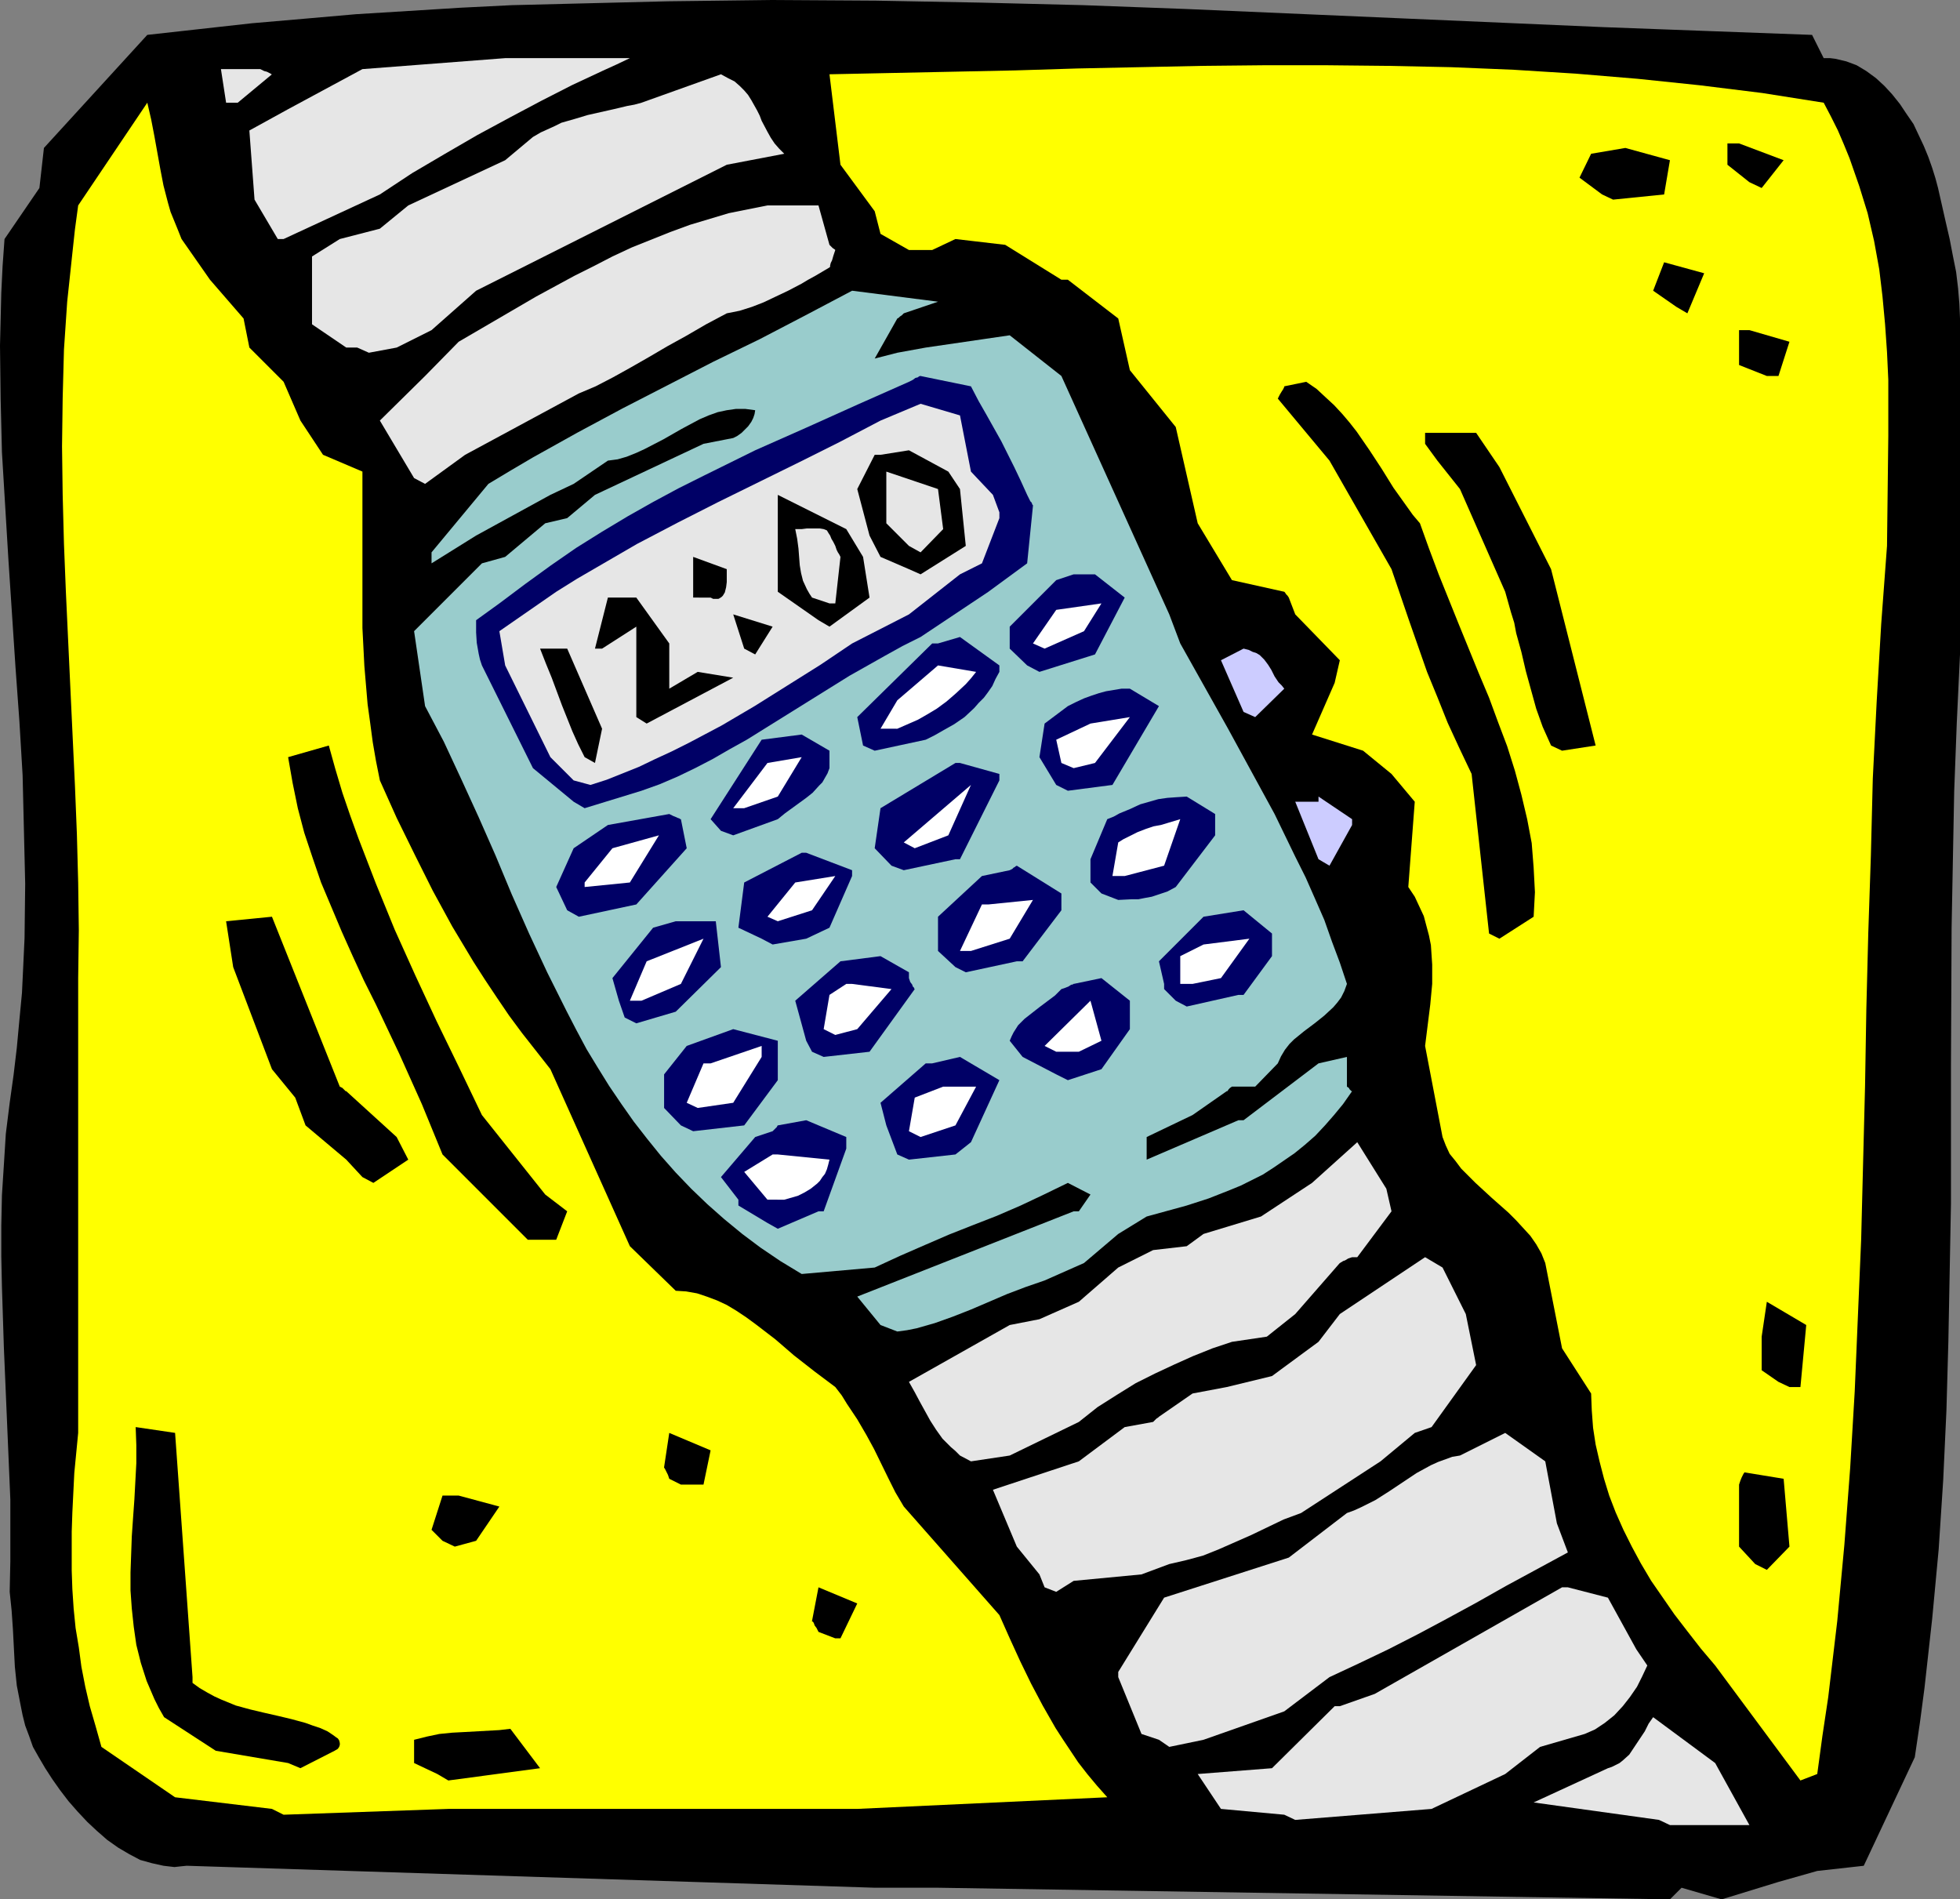
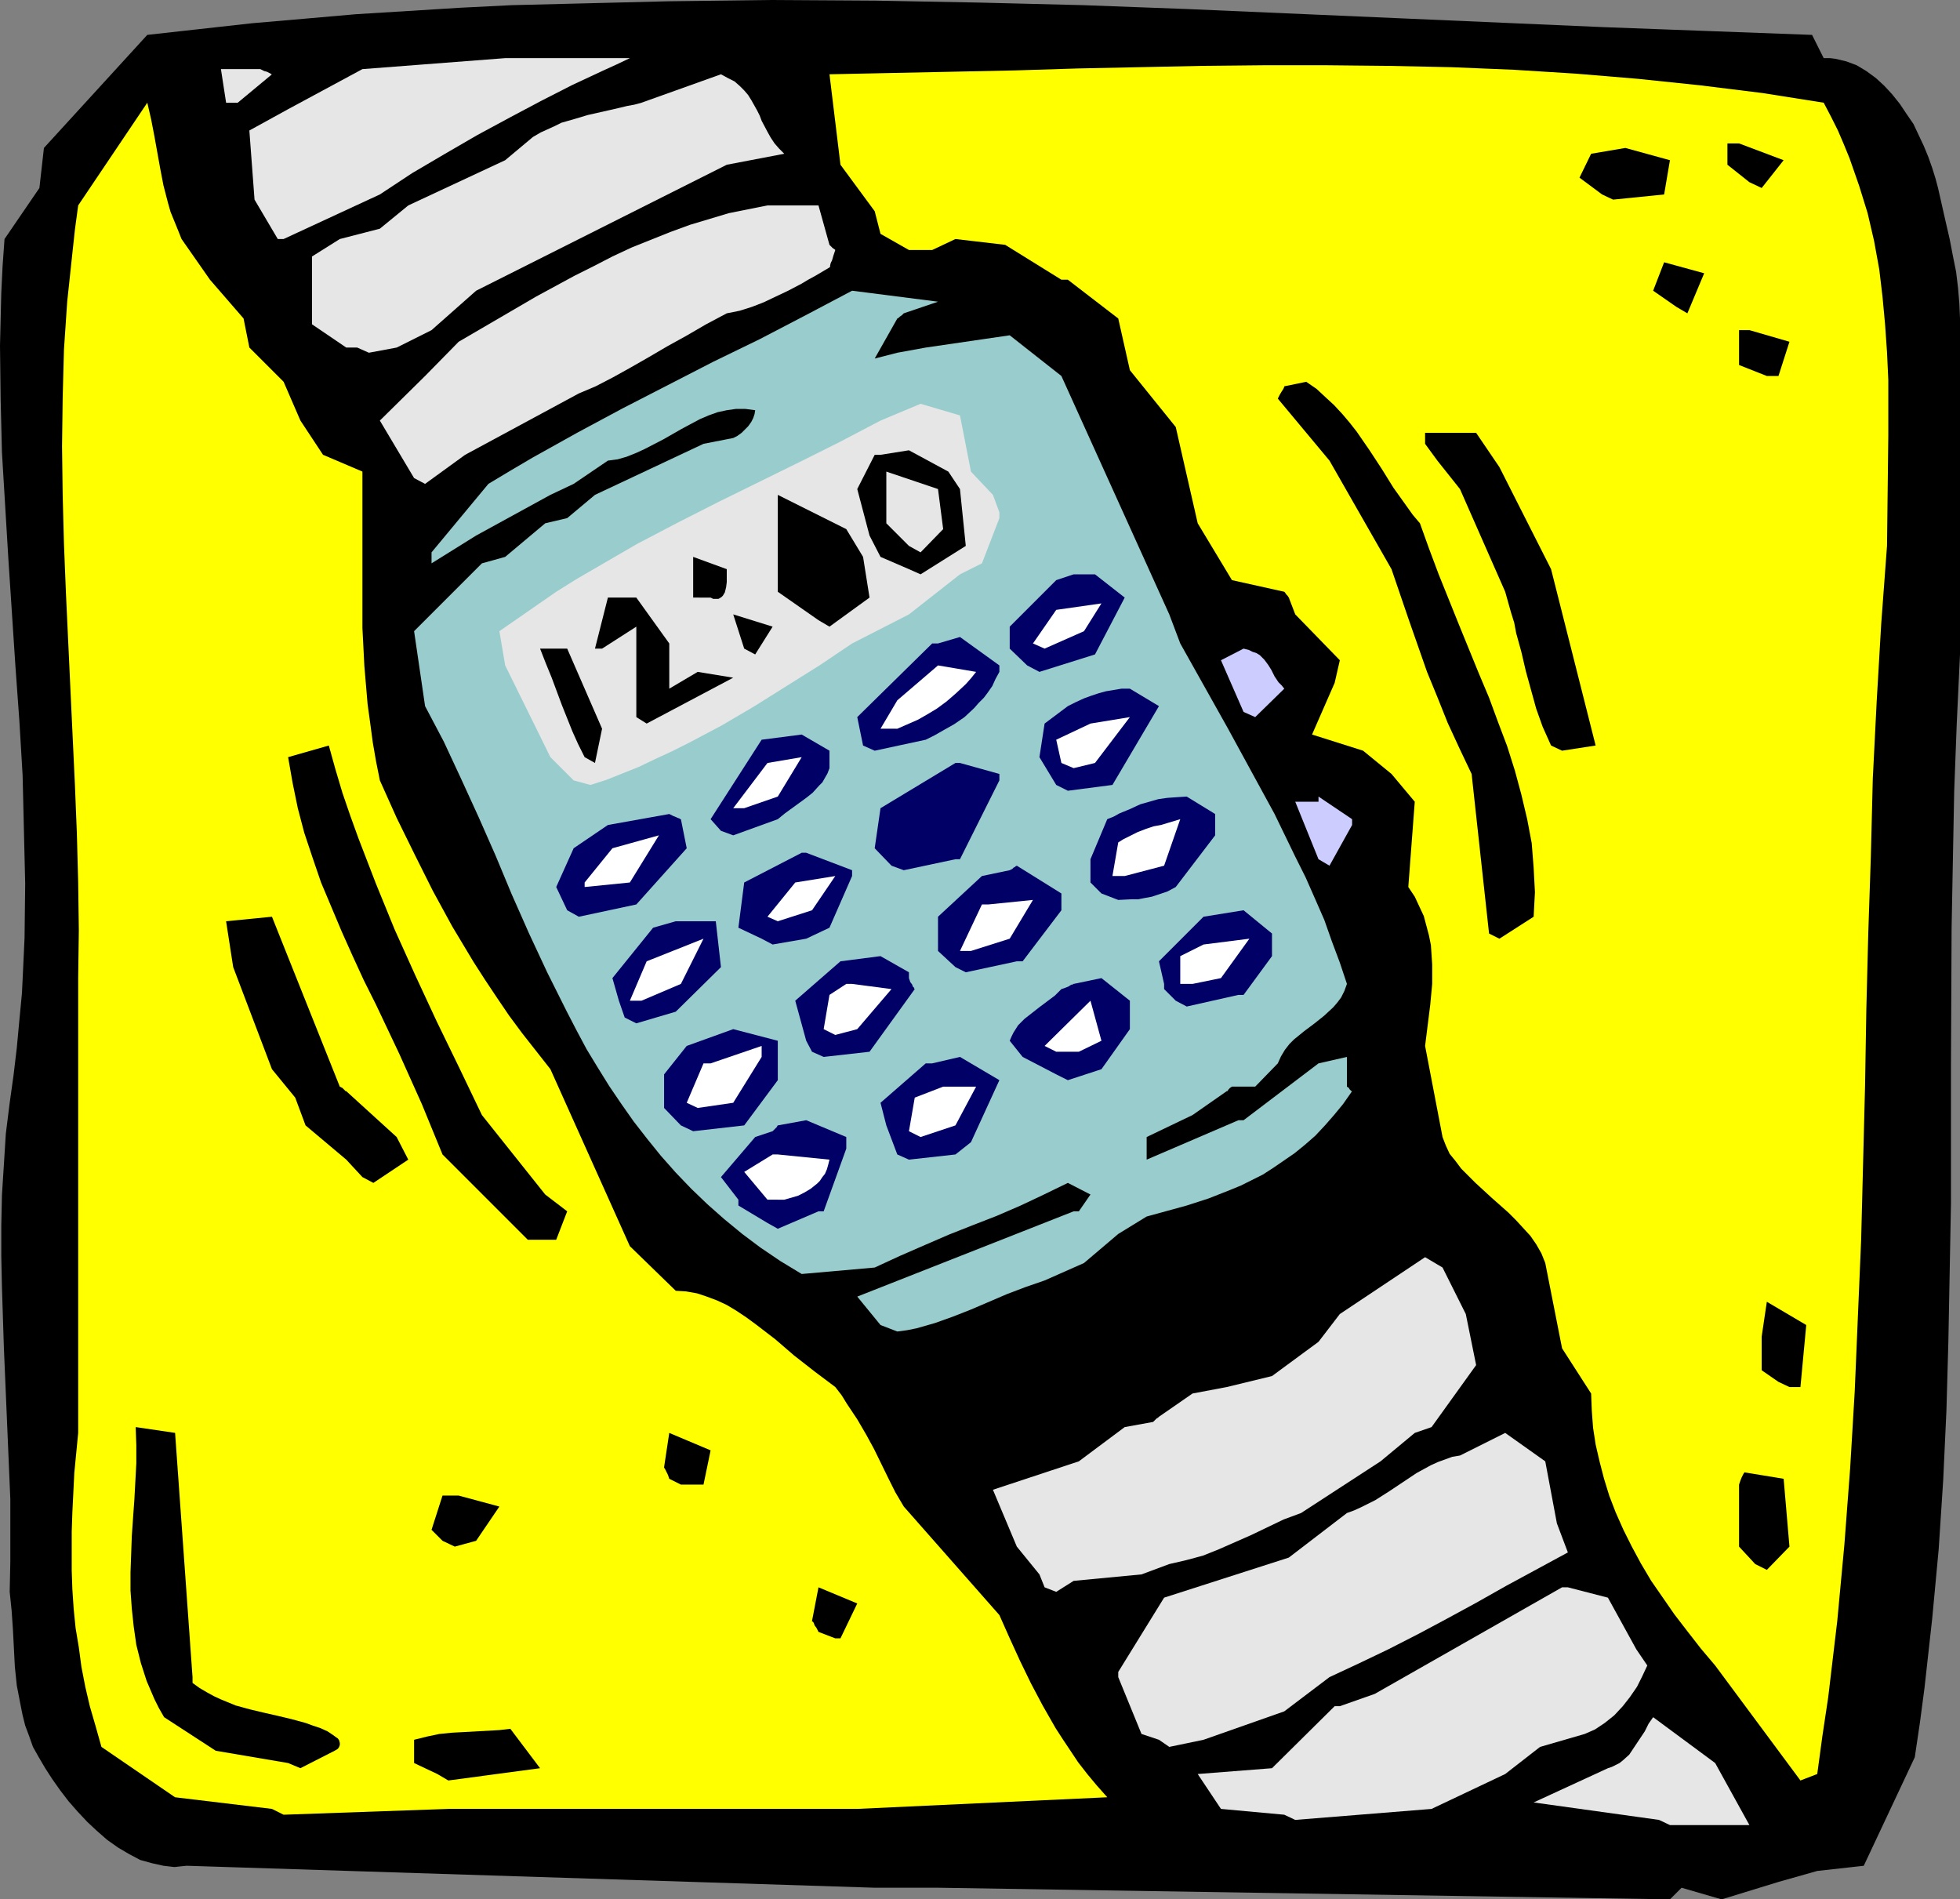
<svg xmlns="http://www.w3.org/2000/svg" xmlns:ns1="http://sodipodi.sourceforge.net/DTD/sodipodi-0.dtd" xmlns:ns2="http://www.inkscape.org/namespaces/inkscape" version="1.0" width="129.724mm" height="125.7mm" id="svg72" ns1:docname="Watch - Calculator.wmf">
  <rect width="100%" height="100%" fill="#808080" stroke="none" />
  <ns1:namedview id="namedview72" pagecolor="#ffffff" bordercolor="#000000" borderopacity="0.25" ns2:showpageshadow="2" ns2:pageopacity="0.0" ns2:pagecheckerboard="0" ns2:deskcolor="#d1d1d1" ns2:document-units="mm" />
  <defs id="defs1">
    <pattern id="WMFhbasepattern" patternUnits="userSpaceOnUse" width="6" height="6" x="0" y="0" />
  </defs>
  <path style="fill:#000000;fill-opacity:1;fill-rule:evenodd;stroke:none" d="m 417.736,475.086 -183.093,-2.909 h -15.837 l -172.104,-5.494 -1.616,0.162 -1.454,0.162 -2.747,-0.323 -2.909,-0.646 -2.909,-0.808 -2.747,-1.454 -2.747,-1.616 -2.747,-1.939 -2.586,-2.262 -2.424,-2.262 -2.424,-2.586 -2.262,-2.586 -2.101,-2.747 -1.939,-2.747 -1.778,-2.747 -1.616,-2.747 -1.454,-2.586 -0.97,-2.747 -0.97,-2.586 -0.646,-2.586 -0.485,-2.424 -0.97,-5.009 -0.485,-4.686 -0.485,-9.372 -0.323,-4.686 -0.485,-4.686 0.162,-7.595 v -7.757 -7.756 L 2.262,367.464 1.616,352.275 0.97,337.085 0.485,321.895 0.323,314.3 v -7.757 l 0.162,-7.595 0.485,-7.595 0.485,-7.756 0.97,-7.757 0.97,-6.949 0.808,-6.787 0.646,-6.949 0.646,-6.787 0.323,-6.787 0.323,-6.949 L 6.302,221.06 5.979,207.487 5.656,193.913 4.848,180.339 3.878,166.926 2.101,139.94 1.293,126.528 0.485,113.116 0.162,99.865 0,86.453 0.323,73.202 0.646,66.577 1.131,59.79 9.858,47.024 10.989,37.005 36.845,8.726 49.934,7.272 63.024,5.817 76.114,4.686 89.041,3.555 102.131,2.747 115.059,1.939 127.987,1.293 141.077,0.97 167.094,0.323 193.112,0 l 26.018,0.162 25.856,0.485 26.018,0.646 26.018,0.97 52.035,2.262 52.035,2.262 26.018,0.97 26.179,0.97 2.909,5.817 h 1.616 l 1.293,0.162 2.747,0.646 2.586,0.97 2.424,1.454 2.424,1.778 2.101,1.939 1.939,2.101 1.939,2.424 1.616,2.424 1.778,2.586 1.293,2.747 1.293,2.747 1.131,2.747 0.97,2.747 0.808,2.586 0.646,2.424 1.939,8.564 0.97,4.201 0.808,4.201 0.808,4.04 0.485,4.04 0.323,3.878 0.162,3.717 v 84.029 l -0.808,17.129 -0.646,17.129 -0.323,16.967 -0.323,17.129 -0.162,34.419 v 34.581 l -0.323,17.291 -0.323,17.129 -0.485,17.291 -0.808,17.452 -1.131,17.291 -1.616,17.291 -1.939,17.452 -1.131,8.564 -1.293,8.726 -12.766,27.148 -11.635,1.293 -9.696,2.747 -14.221,4.363 -10.019,-2.909 z" id="path1" />
  <path style="fill:#e6e6e6;fill-opacity:1;fill-rule:evenodd;stroke:none" d="m 414.988,455.21 -31.35,-4.363 18.584,-8.564 0.97,-0.323 0.97,-0.485 0.97,-0.485 0.808,-0.646 1.616,-1.454 1.293,-1.939 2.586,-3.878 0.97,-1.939 1.131,-1.616 15.514,11.473 8.565,15.513 h -19.877 z" id="path2" />
  <path style="fill:#e6e6e6;fill-opacity:1;fill-rule:evenodd;stroke:none" d="m 321.26,453.917 -15.837,-1.454 -5.818,-8.726 18.584,-1.454 15.675,-15.513 h 1.293 l 8.726,-3.07 46.864,-26.663 h 1.454 l 10.019,2.586 7.11,12.928 2.747,4.04 -1.293,2.747 -1.293,2.586 -1.778,2.586 -1.778,2.262 -2.101,2.262 -2.424,1.939 -2.424,1.616 -2.586,1.131 -11.15,3.232 -8.726,6.787 -18.422,8.726 -34.098,2.747 z" id="path3" />
  <path style="fill:#ffff00;fill-opacity:1;fill-rule:evenodd;stroke:none" d="m 68.034,452.463 -24.24,-2.909 -18.422,-12.604 -1.454,-5.171 -1.454,-5.009 -1.131,-4.848 -0.97,-5.009 -0.646,-4.848 -0.808,-4.848 -0.485,-4.848 -0.323,-4.848 -0.162,-4.686 v -4.848 -4.848 l 0.162,-4.848 0.485,-9.857 0.97,-10.019 V 244.653 l 0.162,-11.958 -0.162,-11.958 -0.323,-12.12 -0.485,-12.12 -1.131,-24.077 -1.131,-24.239 -0.485,-12.12 -0.323,-12.281 -0.162,-12.12 0.162,-12.12 0.323,-12.12 0.808,-11.958 1.293,-12.12 0.646,-5.979 0.808,-5.979 17.291,-25.693 0.97,4.201 0.808,4.201 1.454,8.08 0.808,4.201 1.131,4.363 0.646,2.262 1.778,4.363 0.97,2.424 7.11,10.18 8.403,9.696 1.454,7.272 8.565,8.564 4.202,9.696 5.656,8.564 9.858,4.201 v 10.019 10.019 9.534 9.534 l 0.485,9.534 0.808,9.534 0.646,4.686 0.646,4.848 0.808,4.686 0.97,4.848 4.202,9.372 4.525,9.211 4.525,9.049 4.848,8.888 5.333,8.888 2.909,4.525 2.909,4.363 3.07,4.525 3.232,4.363 3.555,4.525 3.555,4.525 19.877,44.277 11.474,11.15 2.586,0.162 2.747,0.485 2.424,0.808 2.586,0.97 2.424,1.131 2.424,1.454 2.424,1.616 2.424,1.778 4.848,3.717 4.686,4.04 5.171,4.04 5.171,3.878 1.616,2.101 1.293,2.101 1.293,1.939 1.293,1.939 2.262,3.878 1.939,3.555 3.555,7.272 1.778,3.555 2.101,3.555 23.917,27.148 2.586,5.817 2.586,5.656 2.747,5.656 2.909,5.494 3.232,5.656 1.778,2.747 1.939,2.909 1.939,2.909 2.262,2.909 2.424,2.909 2.586,2.909 -62.539,2.909 H 112.15 l -41.208,1.454 z" id="path4" />
  <path style="fill:#ffff00;fill-opacity:1;fill-rule:evenodd;stroke:none" d="m 450.379,445.353 -21.331,-28.764 -3.555,-4.201 -3.394,-4.363 -3.232,-4.201 -2.909,-4.201 -2.909,-4.201 -2.586,-4.363 -2.262,-4.201 -2.101,-4.201 -1.939,-4.363 -1.616,-4.201 -1.293,-4.201 -1.131,-4.363 -0.97,-4.201 -0.646,-4.201 -0.323,-4.363 -0.162,-4.201 -7.272,-11.312 -4.202,-21.33 -0.97,-2.424 -1.293,-2.262 -1.454,-2.101 -1.778,-1.939 -1.778,-1.939 -1.939,-1.939 -4.202,-3.717 -4.04,-3.717 -1.778,-1.778 -1.778,-1.778 -1.454,-1.939 -1.454,-1.778 -0.97,-2.101 -0.808,-2.101 -4.363,-22.785 0.646,-5.171 0.646,-5.171 0.485,-5.171 v -4.848 l -0.162,-2.424 -0.162,-2.424 -0.485,-2.424 -0.646,-2.424 -0.646,-2.424 -1.131,-2.424 -1.131,-2.424 -1.616,-2.424 1.616,-21.33 -5.818,-6.949 -7.11,-5.817 -12.766,-4.04 5.656,-12.928 1.293,-5.656 -11.15,-11.473 -1.616,-4.201 -0.323,-0.485 -0.323,-0.323 -0.323,-0.485 -0.162,-0.162 -13.09,-2.909 -8.565,-14.22 -5.494,-24.077 -11.474,-14.22 -2.909,-12.928 -12.605,-9.696 h -1.616 l -14.059,-8.726 -12.443,-1.454 -5.818,2.747 h -5.818 l -7.11,-4.04 -1.454,-5.656 -8.565,-11.635 -2.747,-22.623 31.027,-0.646 15.514,-0.323 15.514,-0.485 31.027,-0.646 15.675,-0.162 h 15.514 l 15.675,0.162 15.514,0.323 15.675,0.646 15.514,0.97 15.514,1.293 15.514,1.616 15.675,1.939 15.352,2.424 1.778,3.393 1.778,3.555 1.454,3.393 1.454,3.555 2.424,6.949 2.101,6.787 1.616,6.949 1.293,7.11 0.808,6.787 0.646,6.949 0.485,6.949 0.323,6.949 v 13.897 l -0.162,13.897 -0.162,13.735 -1.454,19.553 -1.131,19.391 -0.97,19.23 -0.485,19.391 -0.646,19.23 -0.485,19.068 -0.323,19.23 -0.485,19.068 -0.485,19.23 -0.808,19.068 -0.808,19.068 -1.131,19.068 -1.454,19.23 -1.778,19.068 -2.262,19.068 -1.454,9.696 -1.293,9.534 z" id="path5" />
  <path style="fill:#000000;fill-opacity:1;fill-rule:evenodd;stroke:none" d="m 109.403,443.737 -5.818,-2.747 v -5.817 l 3.232,-0.808 3.07,-0.646 3.232,-0.323 3.07,-0.162 5.818,-0.323 2.909,-0.162 2.747,-0.323 7.434,9.857 -22.947,3.07 z" id="path6" />
  <path style="fill:#000000;fill-opacity:1;fill-rule:evenodd;stroke:none" d="m 72.074,440.99 -18.099,-3.07 -12.928,-8.403 -1.293,-2.262 -1.131,-2.262 -1.939,-4.525 -1.454,-4.525 -1.131,-4.525 -0.646,-4.525 -0.485,-4.525 -0.323,-4.525 v -4.525 l 0.323,-9.049 0.323,-4.686 0.323,-4.525 0.485,-9.049 v -4.525 l -0.162,-4.525 9.858,1.454 4.363,61.082 v 1.454 l 1.778,1.293 1.939,1.131 1.778,0.97 1.778,0.808 3.555,1.454 3.555,0.97 3.394,0.808 3.555,0.808 3.394,0.808 3.555,0.97 1.778,0.646 1.939,0.646 1.778,0.808 1.454,0.97 0.646,0.485 0.485,0.323 0.323,0.485 0.162,0.646 v 0.485 l -0.162,0.485 -0.323,0.485 -0.808,0.485 -8.565,4.363 z" id="path7" />
  <path style="fill:#e6e6e6;fill-opacity:1;fill-rule:evenodd;stroke:none" d="m 289.91,435.172 -4.363,-1.454 -5.818,-14.22 v -1.293 l 11.474,-18.583 31.189,-10.019 14.544,-11.15 1.778,-0.646 1.778,-0.808 3.555,-1.778 3.555,-2.262 3.394,-2.262 3.394,-2.262 3.555,-1.939 1.778,-0.808 1.778,-0.646 1.778,-0.646 1.939,-0.323 11.312,-5.656 10.019,7.11 2.909,15.513 2.747,7.272 -7.757,4.201 -7.757,4.201 -7.434,4.201 -7.434,4.04 -7.272,3.878 -7.272,3.717 -7.434,3.555 -7.272,3.393 -11.312,8.564 -20.2,7.11 -8.565,1.778 z" id="path8" />
  <path style="fill:#000000;fill-opacity:1;fill-rule:evenodd;stroke:none" d="m 204.747,408.186 -0.485,-0.97 -0.485,-0.646 -0.162,-0.485 -0.162,-0.323 -0.162,-0.162 h -0.162 v -0.162 l 1.616,-8.403 9.696,4.04 -4.202,8.726 h -1.293 z" id="path9" />
  <path style="fill:#e6e6e6;fill-opacity:1;fill-rule:evenodd;stroke:none" d="m 261.307,397.036 -1.293,-3.232 -5.656,-6.949 -5.979,-14.22 21.493,-7.11 11.474,-8.564 7.11,-1.293 0.485,-0.485 0.323,-0.323 0.485,-0.323 0.162,-0.162 8.403,-5.817 8.565,-1.616 11.312,-2.747 11.635,-8.564 5.333,-6.949 21.331,-14.22 4.363,2.586 5.818,11.635 2.586,12.766 -11.15,15.513 -4.202,1.454 -8.565,7.11 -19.877,12.928 -4.363,1.616 -4.04,1.939 -4.04,1.939 -4.04,1.778 -4.04,1.778 -4.04,1.616 -4.202,1.131 -2.101,0.485 -2.101,0.485 -6.949,2.586 -16.968,1.616 -4.363,2.747 z" id="path10" />
  <path style="fill:#000000;fill-opacity:1;fill-rule:evenodd;stroke:none" d="m 439.067,391.219 -4.04,-4.363 v -15.513 l 0.323,-0.97 0.323,-0.808 0.323,-0.646 0.162,-0.323 0.162,-0.162 v -0.162 0 l 9.858,1.616 1.454,16.967 -5.656,5.817 z" id="path11" />
  <path style="fill:#000000;fill-opacity:1;fill-rule:evenodd;stroke:none" d="m 110.696,385.401 -2.747,-2.747 2.747,-8.564 h 4.04 l 10.181,2.747 -5.818,8.564 -5.333,1.454 z" id="path12" />
  <path style="fill:#000000;fill-opacity:1;fill-rule:evenodd;stroke:none" d="m 167.417,369.888 -0.323,-0.97 -0.323,-0.646 -0.323,-0.646 -0.162,-0.323 -0.162,-0.162 v -0.162 0 l 1.293,-8.564 10.342,4.363 -1.778,8.564 h -5.656 z" id="path13" />
-   <path style="fill:#e6e6e6;fill-opacity:1;fill-rule:evenodd;stroke:none" d="m 240.137,364.071 -1.131,-1.131 -1.131,-0.97 -2.101,-2.101 -1.616,-2.262 -1.454,-2.262 -2.586,-4.686 -1.293,-2.424 -1.454,-2.586 25.21,-14.22 7.434,-1.454 9.858,-4.363 9.858,-8.564 8.726,-4.363 8.403,-0.97 4.202,-3.07 14.382,-4.363 12.766,-8.403 11.312,-10.18 7.272,11.635 1.293,5.656 -8.565,11.473 h -1.293 l -0.97,0.323 -0.808,0.485 -0.485,0.162 -0.485,0.323 h -0.162 v 0.162 h -0.162 l -11.15,12.766 -7.11,5.656 -8.726,1.293 -4.848,1.616 -4.848,1.939 -4.686,2.101 -4.848,2.262 -4.848,2.424 -4.686,2.909 -4.848,3.07 -4.686,3.717 -17.291,8.403 -9.696,1.454 z" id="path14" />
  <path style="fill:#000000;fill-opacity:1;fill-rule:evenodd;stroke:none" d="m 444.884,345.649 -4.202,-2.909 v -8.403 l 1.293,-8.726 9.858,5.817 -1.454,15.513 h -2.747 z" id="path15" />
  <path style="fill:#99cccc;fill-opacity:1;fill-rule:evenodd;stroke:none" d="m 220.261,331.429 -5.818,-7.11 54.136,-21.33 h 1.293 l 2.909,-4.201 -5.656,-2.909 -5.979,2.909 -5.818,2.747 -5.979,2.586 -5.818,2.262 -6.141,2.424 -5.979,2.586 -6.302,2.747 -6.302,2.909 -18.261,1.616 -5.333,-3.232 -5.01,-3.393 -4.525,-3.393 -4.525,-3.717 -4.202,-3.717 -4.04,-3.878 -3.878,-4.04 -3.717,-4.201 -3.394,-4.201 -3.394,-4.363 -3.07,-4.363 -3.07,-4.525 -2.909,-4.686 -2.747,-4.525 -2.586,-4.848 -2.424,-4.686 -4.848,-9.696 -4.525,-9.696 -4.363,-9.857 -4.04,-9.696 -4.202,-9.534 -4.363,-9.534 -4.363,-9.372 -4.686,-8.888 -2.747,-18.745 16.968,-16.967 5.818,-1.616 10.019,-8.403 5.494,-1.293 6.949,-5.817 27.149,-12.766 7.434,-1.454 0.97,-0.485 1.131,-0.808 0.808,-0.808 0.808,-0.808 0.808,-1.131 0.485,-0.97 0.323,-0.97 0.162,-0.97 -2.424,-0.323 h -2.424 l -2.262,0.323 -2.262,0.485 -2.262,0.808 -2.262,0.97 -4.525,2.424 -4.525,2.586 -4.686,2.424 -2.101,0.97 -2.424,0.97 -2.262,0.646 -2.424,0.323 -8.565,5.817 -5.818,2.747 -18.584,10.18 -11.15,6.949 v -2.747 l 14.221,-17.129 5.656,-3.393 5.494,-3.232 11.312,-6.302 11.15,-5.979 11.312,-5.817 11.312,-5.817 11.635,-5.656 11.474,-5.979 11.635,-6.141 21.493,2.747 -8.565,2.909 -0.485,0.485 -0.485,0.323 -0.162,0.162 -0.162,0.162 -0.323,0.162 -5.656,10.019 5.656,-1.454 7.11,-1.293 21.008,-3.07 12.928,10.18 26.987,59.628 2.747,7.272 11.958,21.33 5.818,10.665 5.818,10.665 5.171,10.665 2.586,5.171 2.424,5.494 2.262,5.171 1.939,5.494 1.939,5.171 1.778,5.333 -0.646,1.778 -0.808,1.616 -0.97,1.293 -0.97,1.131 -2.262,2.101 -2.424,1.939 -2.586,1.939 -2.586,2.101 -1.131,1.131 -1.131,1.454 -0.97,1.616 -0.808,1.778 -5.656,5.817 h -5.818 l -0.485,0.323 -0.323,0.323 -0.323,0.485 h -0.162 l -8.565,5.979 -11.474,5.494 v 5.656 l 22.947,-9.857 h 1.293 l 18.746,-14.22 7.11,-1.616 v 7.433 l 0.485,0.323 0.162,0.323 0.485,0.485 h 0.162 l -2.262,3.232 -2.262,2.747 -2.262,2.586 -2.424,2.586 -2.586,2.262 -2.586,2.101 -2.586,1.778 -2.586,1.778 -2.747,1.778 -5.494,2.747 -2.747,1.131 -5.333,2.101 -5.494,1.778 -10.019,2.747 -7.11,4.363 -8.565,7.272 -9.858,4.363 -4.686,1.616 -4.686,1.778 -4.525,1.939 -4.525,1.939 -4.525,1.778 -4.525,1.616 -4.525,1.293 -2.424,0.485 -2.424,0.323 z" id="path16" />
  <path style="fill:#000000;fill-opacity:1;fill-rule:evenodd;stroke:none" d="m 132.027,310.099 -21.331,-21.33 -2.586,-6.302 -2.586,-6.302 -5.656,-12.604 -5.818,-12.281 -3.07,-6.141 -2.747,-5.979 -2.747,-6.141 -2.586,-6.141 -2.586,-6.141 -2.101,-6.141 -2.101,-6.302 -1.616,-6.141 -1.293,-6.302 -1.131,-6.464 10.181,-2.909 1.616,5.817 1.778,5.979 1.939,5.656 2.101,5.817 4.363,11.312 4.686,11.473 5.171,11.473 5.333,11.473 5.656,11.635 5.656,11.796 15.837,19.876 5.494,4.201 -2.747,7.11 h -4.04 z" id="path17" />
  <path style="fill:#000066;fill-opacity:1;fill-rule:evenodd;stroke:none" d="m 191.981,305.897 -7.272,-4.363 v -1.454 l -4.363,-5.656 8.565,-10.019 4.363,-1.454 0.485,-0.485 0.323,-0.323 0.323,-0.323 v -0.162 l 0.162,-0.162 7.11,-1.293 10.019,4.201 v 2.909 l -5.656,15.675 h -1.293 l -10.181,4.363 z" id="path18" />
  <path style="fill:#ffffff;fill-opacity:1;fill-rule:evenodd;stroke:none" d="m 191.981,300.08 -5.818,-6.949 7.11,-4.363 h 1.293 l 12.928,1.293 -0.323,1.293 -0.323,1.131 -0.485,1.131 -0.646,0.808 -0.646,0.97 -0.646,0.646 -1.616,1.293 -1.616,0.97 -1.616,0.808 -3.394,0.97 z" id="path19" />
  <path style="fill:#000000;fill-opacity:1;fill-rule:evenodd;stroke:none" d="m 90.657,294.424 -4.04,-4.363 -10.181,-8.564 -2.586,-6.949 -5.818,-7.11 -9.696,-25.532 -1.778,-11.473 11.474,-1.131 16.968,42.499 0.646,0.323 0.323,0.323 0.323,0.323 0.162,0.162 h 0.162 l 12.605,11.473 2.909,5.656 -8.726,5.817 z" id="path20" />
  <path style="fill:#000066;fill-opacity:1;fill-rule:evenodd;stroke:none" d="m 224.462,288.768 -2.747,-7.272 -1.454,-5.656 11.312,-9.857 h 1.616 l 6.949,-1.616 9.858,5.817 -7.11,15.513 -3.878,3.07 -11.635,1.293 z" id="path21" />
  <path style="fill:#ffffff;fill-opacity:1;fill-rule:evenodd;stroke:none" d="m 227.371,282.951 1.454,-8.403 7.11,-2.747 h 8.242 l -5.171,9.696 -8.726,2.909 z" id="path22" />
  <path style="fill:#000066;fill-opacity:1;fill-rule:evenodd;stroke:none" d="m 170.326,281.497 -4.202,-4.363 v -8.403 l 5.656,-7.11 11.635,-4.201 11.15,2.909 v 9.857 l -8.403,11.312 -12.766,1.454 z" id="path23" />
  <path style="fill:#ffffff;fill-opacity:1;fill-rule:evenodd;stroke:none" d="m 171.781,275.841 4.202,-9.857 h 1.778 l 12.766,-4.363 v 2.747 l -7.11,11.473 -8.888,1.293 z" id="path24" />
  <path style="fill:#000066;fill-opacity:1;fill-rule:evenodd;stroke:none" d="m 264.216,268.731 -8.403,-4.363 -3.232,-4.04 0.485,-1.131 0.485,-0.97 1.131,-1.778 1.616,-1.616 3.717,-2.909 1.939,-1.454 1.939,-1.454 1.616,-1.616 0.97,-0.323 0.808,-0.323 0.485,-0.323 0.323,-0.162 h 0.323 v -0.162 h 0.162 l 6.949,-1.454 7.11,5.656 v 7.11 l -7.11,10.019 -8.403,2.747 z" id="path25" />
  <path style="fill:#000066;fill-opacity:1;fill-rule:evenodd;stroke:none" d="m 203.131,263.075 -1.454,-2.747 -2.747,-10.019 11.312,-9.857 10.019,-1.293 7.11,4.04 v 1.454 l 0.323,0.97 0.485,0.646 0.162,0.485 0.323,0.323 v 0.162 l 0.162,0.162 v 0 l -11.312,15.675 -11.474,1.293 z" id="path26" />
  <path style="fill:#ffffff;fill-opacity:1;fill-rule:evenodd;stroke:none" d="m 261.307,261.62 11.474,-11.312 2.747,10.019 -5.656,2.747 h -5.656 z" id="path27" />
  <path style="fill:#ffffff;fill-opacity:1;fill-rule:evenodd;stroke:none" d="m 206.04,257.419 1.454,-8.564 4.202,-2.747 h 1.454 l 9.858,1.293 -8.565,10.019 -5.494,1.454 z" id="path28" />
  <path style="fill:#000066;fill-opacity:1;fill-rule:evenodd;stroke:none" d="m 156.267,254.51 -1.454,-4.201 -1.616,-5.656 10.181,-12.604 5.656,-1.616 h 10.019 l 1.293,11.473 -11.312,11.15 -9.858,2.909 z" id="path29" />
  <path style="fill:#000066;fill-opacity:1;fill-rule:evenodd;stroke:none" d="m 294.112,250.309 -2.909,-2.909 v -1.293 l -1.293,-5.656 11.15,-11.15 10.019,-1.616 7.11,5.817 v 5.656 l -7.11,9.696 h -1.293 l -12.928,2.909 z" id="path30" />
  <path style="fill:#ffffff;fill-opacity:1;fill-rule:evenodd;stroke:none" d="m 157.56,250.309 4.202,-9.857 14.221,-5.656 -5.656,11.312 -9.858,4.201 z" id="path31" />
  <path style="fill:#ffffff;fill-opacity:1;fill-rule:evenodd;stroke:none" d="m 295.243,246.107 v -6.949 l 5.818,-2.909 11.474,-1.454 -7.11,9.857 -7.11,1.454 z" id="path32" />
  <path style="fill:#000066;fill-opacity:1;fill-rule:evenodd;stroke:none" d="m 239.006,241.906 -4.363,-4.04 v -8.564 l 10.989,-10.18 6.949,-1.454 0.646,-0.323 0.323,-0.323 0.323,-0.162 0.162,-0.162 0.323,-0.162 11.15,6.949 v 4.201 l -9.696,12.766 h -1.454 l -12.766,2.747 z" id="path33" />
  <path style="fill:#ffffff;fill-opacity:1;fill-rule:evenodd;stroke:none" d="m 240.137,237.866 5.494,-11.635 h 1.616 l 11.15,-1.131 -5.818,9.696 -9.696,3.07 z" id="path34" />
  <path style="fill:#000066;fill-opacity:1;fill-rule:evenodd;stroke:none" d="m 190.526,234.796 -5.818,-2.747 1.454,-11.312 14.382,-7.433 h 1.131 l 11.474,4.363 v 1.454 l -5.656,12.928 -5.818,2.747 -8.403,1.454 z" id="path35" />
  <path style="fill:#000000;fill-opacity:1;fill-rule:evenodd;stroke:none" d="m 372.488,233.503 -4.363,-39.914 -3.07,-6.464 -2.909,-6.302 -2.586,-6.464 -2.586,-6.302 -4.525,-12.928 -4.363,-12.766 -15.514,-27.148 -12.928,-15.513 0.485,-0.97 0.485,-0.808 0.323,-0.485 0.162,-0.323 0.162,-0.323 v 0 -0.162 l 5.494,-1.131 2.586,1.778 2.262,2.101 2.101,1.939 2.101,2.262 1.778,2.101 1.778,2.262 3.232,4.686 3.07,4.686 2.909,4.686 3.232,4.525 1.616,2.262 1.778,2.101 2.262,6.302 2.424,6.464 5.01,12.443 5.01,12.281 2.586,6.141 2.262,6.141 2.262,5.979 1.939,6.141 1.616,5.979 1.454,6.141 1.131,5.979 0.485,6.141 0.162,3.07 0.162,3.07 -0.162,3.07 -0.162,3.07 -8.565,5.494 z" id="path36" />
  <path style="fill:#ffffff;fill-opacity:1;fill-rule:evenodd;stroke:none" d="m 191.981,229.302 6.949,-8.564 10.019,-1.616 -5.818,8.564 -8.565,2.747 z" id="path37" />
  <path style="fill:#000066;fill-opacity:1;fill-rule:evenodd;stroke:none" d="m 141.885,227.686 -2.747,-5.817 4.363,-9.696 8.565,-5.817 15.352,-2.747 0.97,0.485 0.808,0.323 0.323,0.162 0.485,0.162 0.162,0.162 v 0 h 0.162 l 1.454,7.272 -12.605,14.059 -14.382,3.07 z" id="path38" />
  <path style="fill:#000066;fill-opacity:1;fill-rule:evenodd;stroke:none" d="m 275.528,223.484 -2.747,-2.747 v -5.817 l 4.202,-10.019 1.616,-0.646 1.454,-0.808 2.747,-1.131 2.424,-1.131 2.262,-0.646 2.262,-0.646 2.262,-0.323 2.262,-0.162 2.586,-0.162 7.11,4.363 v 5.333 l -9.858,12.928 -2.101,1.131 -1.939,0.646 -1.939,0.646 -1.778,0.323 -1.616,0.323 h -1.778 l -3.232,0.162 z" id="path39" />
  <path style="fill:#ffffff;fill-opacity:1;fill-rule:evenodd;stroke:none" d="m 146.248,220.737 6.949,-8.564 11.635,-3.232 -7.272,11.796 -11.312,1.131 z" id="path40" />
  <path style="fill:#ffffff;fill-opacity:1;fill-rule:evenodd;stroke:none" d="m 278.275,219.121 1.454,-8.403 1.293,-0.808 1.293,-0.646 2.262,-1.131 2.101,-0.808 1.939,-0.646 1.778,-0.323 1.616,-0.485 3.232,-0.97 -4.04,11.635 -9.858,2.586 z" id="path41" />
  <path style="fill:#000066;fill-opacity:1;fill-rule:evenodd;stroke:none" d="m 223.008,216.536 -4.202,-4.363 1.454,-10.019 18.746,-11.312 h 1.131 l 9.858,2.747 v 1.616 l -9.858,19.714 h -1.131 l -12.928,2.747 z" id="path42" />
  <path style="fill:#ccccff;fill-opacity:1;fill-rule:evenodd;stroke:none" d="m 329.825,214.92 -5.818,-14.382 h 5.818 v -1.293 l 8.403,5.656 v 1.454 l -5.656,10.18 z" id="path43" />
-   <path style="fill:#ffffff;fill-opacity:1;fill-rule:evenodd;stroke:none" d="m 226.078,210.718 16.806,-14.382 -5.656,12.604 -8.403,3.232 z" id="path44" />
  <path style="fill:#000066;fill-opacity:1;fill-rule:evenodd;stroke:none" d="m 180.345,207.81 -2.586,-2.909 12.766,-19.876 10.019,-1.293 6.949,4.04 v 4.363 l -0.485,1.293 -0.646,1.131 -0.646,1.131 -0.808,0.808 -1.616,1.778 -1.616,1.293 -1.778,1.293 -3.555,2.586 -1.778,1.454 -11.15,4.04 z" id="path45" />
  <path style="fill:#ffffff;fill-opacity:1;fill-rule:evenodd;stroke:none" d="m 183.416,202.154 8.565,-11.312 8.565,-1.454 -5.979,9.857 -8.403,2.909 z" id="path46" />
-   <path style="fill:#000066;fill-opacity:1;fill-rule:evenodd;stroke:none" d="m 143.501,200.538 -10.181,-8.403 -12.766,-25.693 -0.485,-1.454 -0.323,-1.454 -0.485,-2.747 -0.162,-2.586 v -3.07 l 5.818,-4.201 6.464,-4.848 6.464,-4.686 6.302,-4.363 6.464,-4.04 6.464,-3.878 6.302,-3.555 6.302,-3.393 6.464,-3.232 12.766,-6.302 12.766,-5.656 12.928,-5.817 12.766,-5.656 0.97,-0.485 0.646,-0.485 0.646,-0.162 0.162,-0.162 0.323,-0.162 v 0 h 0.162 l 12.605,2.586 1.939,3.717 1.939,3.393 3.717,6.625 3.232,6.464 1.616,3.393 1.616,3.555 0.485,0.97 0.323,0.646 0.323,0.323 0.162,0.485 0.162,0.162 v 0 0.162 l -1.454,14.382 -9.696,7.11 -16.968,11.312 -4.525,2.262 -4.363,2.424 -8.888,5.009 -8.565,5.333 -8.565,5.333 -8.565,5.333 -4.363,2.424 -4.202,2.424 -4.363,2.262 -4.363,2.101 -4.525,1.939 -4.525,1.616 -14.221,4.363 z" id="path47" />
  <path style="fill:#000066;fill-opacity:1;fill-rule:evenodd;stroke:none" d="m 264.216,196.337 -4.202,-6.949 1.293,-8.403 5.818,-4.363 1.939,-0.97 2.101,-0.97 1.778,-0.646 1.939,-0.646 1.778,-0.485 1.939,-0.323 1.939,-0.323 h 2.101 l 7.272,4.363 -11.635,19.714 -11.15,1.454 z" id="path48" />
  <path style="fill:#e6e6e6;fill-opacity:1;fill-rule:evenodd;stroke:none" d="m 143.501,195.205 -5.818,-5.817 -11.312,-22.946 -1.454,-8.564 14.221,-9.857 5.171,-3.232 5.01,-2.909 10.019,-5.817 10.181,-5.333 10.181,-5.171 10.181,-5.009 10.181,-5.009 10.019,-5.009 10.181,-5.333 10.019,-4.201 9.858,2.909 2.747,14.059 5.494,5.817 1.616,4.363 v 1.454 l -4.363,11.312 -5.494,2.747 -12.766,10.019 -14.221,7.272 -7.918,5.333 -8.242,5.171 -8.242,5.171 -8.242,4.848 -8.242,4.363 -4.202,2.101 -4.202,1.939 -4.04,1.939 -4.04,1.616 -4.04,1.616 -4.04,1.293 z" id="path49" />
  <path style="fill:#ffffff;fill-opacity:1;fill-rule:evenodd;stroke:none" d="m 265.509,190.842 -1.293,-5.817 8.565,-4.04 9.858,-1.616 -8.726,11.473 -5.333,1.293 z" id="path50" />
  <path style="fill:#000000;fill-opacity:1;fill-rule:evenodd;stroke:none" d="m 146.248,189.388 -1.616,-3.232 -1.454,-3.232 -2.586,-6.464 -2.586,-6.949 -1.454,-3.555 -1.454,-3.717 h 6.787 l 8.726,20.038 -1.778,8.564 z" id="path51" />
  <path style="fill:#000066;fill-opacity:1;fill-rule:evenodd;stroke:none" d="m 215.897,186.479 -1.454,-7.11 18.746,-18.422 h 1.454 l 5.494,-1.616 9.858,7.11 v 1.616 l -0.97,1.778 -0.808,1.778 -1.131,1.616 -0.97,1.293 -1.293,1.293 -1.131,1.293 -2.424,2.262 -2.586,1.778 -2.586,1.454 -2.262,1.293 -2.262,1.131 -12.766,2.747 z" id="path52" />
  <path style="fill:#000000;fill-opacity:1;fill-rule:evenodd;stroke:none" d="m 388.001,186.479 -2.101,-4.686 -1.616,-4.525 -1.293,-4.686 -1.293,-4.686 -1.131,-4.848 -1.293,-4.686 -0.485,-2.586 -0.808,-2.586 -1.454,-5.171 -11.312,-25.693 -5.656,-7.11 -3.07,-4.201 v 0 -2.747 h 12.766 l 5.818,8.564 12.928,25.532 11.15,44.115 -8.403,1.293 z" id="path53" />
  <path style="fill:#ffffff;fill-opacity:1;fill-rule:evenodd;stroke:none" d="m 220.261,182.278 4.202,-7.11 10.181,-8.726 9.534,1.616 -1.293,1.616 -1.293,1.454 -2.424,2.262 -2.424,2.101 -2.424,1.778 -2.424,1.454 -2.262,1.293 -5.171,2.262 z" id="path54" />
  <path style="fill:#000000;fill-opacity:1;fill-rule:evenodd;stroke:none" d="m 159.176,179.369 v -22.623 l -8.565,5.494 h -1.778 l 3.232,-12.766 h 7.11 l 8.242,11.473 v 11.312 l 7.11,-4.201 8.888,1.454 -21.654,11.473 z" id="path55" />
  <path style="fill:#ccccff;fill-opacity:1;fill-rule:evenodd;stroke:none" d="m 311.08,178.076 -5.656,-12.928 5.656,-2.909 1.293,0.323 0.97,0.485 0.97,0.323 0.808,0.485 1.131,1.131 0.97,1.293 0.808,1.293 0.808,1.616 0.97,1.454 0.808,0.808 0.646,0.808 -7.272,7.11 z" id="path56" />
  <path style="fill:#000066;fill-opacity:1;fill-rule:evenodd;stroke:none" d="m 256.944,166.442 -4.363,-4.201 v -5.494 l 11.635,-11.635 4.363,-1.454 h 5.333 l 7.434,5.817 -7.434,14.22 -13.898,4.363 z" id="path57" />
  <path style="fill:#000000;fill-opacity:1;fill-rule:evenodd;stroke:none" d="m 186.163,162.24 -2.747,-8.564 9.858,3.07 -4.363,6.949 z" id="path58" />
  <path style="fill:#ffffff;fill-opacity:1;fill-rule:evenodd;stroke:none" d="m 258.398,160.947 5.818,-8.403 11.312,-1.616 -4.363,6.949 -9.858,4.363 z" id="path59" />
  <path style="fill:#000000;fill-opacity:1;fill-rule:evenodd;stroke:none" d="m 204.747,155.13 -10.181,-7.11 V 123.781 l 17.13,8.564 4.202,6.949 1.616,10.18 -10.019,7.272 z" id="path60" />
-   <path style="fill:#e6e6e6;fill-opacity:1;fill-rule:evenodd;stroke:none" d="m 203.131,149.474 -0.646,-0.97 -0.646,-1.131 -0.97,-2.101 -0.485,-1.939 -0.323,-1.939 -0.162,-2.101 -0.162,-2.101 -0.323,-2.424 -0.485,-2.424 h 1.616 l 1.293,-0.162 h 0.97 0.97 1.293 l 0.97,0.162 0.808,0.323 0.485,0.808 0.323,0.485 0.323,0.808 0.485,0.808 0.485,0.97 0.323,0.97 0.323,0.646 0.323,0.485 0.162,0.323 0.162,0.323 v 0 l -1.293,11.635 h -1.454 z" id="path61" />
  <path style="fill:#000000;fill-opacity:1;fill-rule:evenodd;stroke:none" d="m 173.397,149.474 v -10.18 l 8.403,3.07 v 3.232 l -0.162,1.293 -0.323,1.293 -0.485,0.808 -0.323,0.323 -0.485,0.323 -0.323,0.162 h -0.646 -0.646 l -0.646,-0.323 z" id="path62" />
  <path style="fill:#000000;fill-opacity:1;fill-rule:evenodd;stroke:none" d="m 227.371,142.364 -7.11,-3.07 -2.747,-5.333 -3.07,-11.635 4.363,-8.564 h 1.454 l 7.11,-1.131 9.858,5.333 2.909,4.363 1.454,14.22 -11.312,7.11 z" id="path63" />
  <path style="fill:#e6e6e6;fill-opacity:1;fill-rule:evenodd;stroke:none" d="m 227.371,136.547 -5.656,-5.656 v -12.928 l 12.928,4.363 1.293,10.019 -5.656,5.817 z" id="path64" />
  <path style="fill:#e6e6e6;fill-opacity:1;fill-rule:evenodd;stroke:none" d="m 103.585,119.579 -8.565,-14.382 11.312,-11.15 8.403,-8.564 9.696,-5.656 9.696,-5.656 9.534,-5.171 4.848,-2.424 4.686,-2.424 4.848,-2.262 4.848,-1.939 4.848,-1.939 4.848,-1.778 4.848,-1.454 4.848,-1.454 4.848,-0.97 4.848,-0.97 h 12.766 l 2.747,9.857 0.485,0.485 0.323,0.323 0.485,0.323 0.162,0.162 -0.485,1.454 -0.323,1.131 -0.323,0.646 -0.162,0.646 v 0.323 l -0.162,0.162 v 0 l -3.555,2.101 -1.778,0.97 -1.616,0.97 -3.394,1.778 -3.07,1.454 -3.07,1.454 -2.909,1.131 -3.07,0.97 -3.232,0.646 -5.171,2.747 -5.01,2.909 -4.686,2.586 -4.686,2.747 -4.525,2.586 -4.363,2.424 -4.363,2.262 -4.202,1.778 -28.442,15.351 -10.019,7.272 z" id="path65" />
  <path style="fill:#000000;fill-opacity:1;fill-rule:evenodd;stroke:none" d="m 441.976,94.048 -6.949,-2.747 v -8.726 h 2.586 l 10.019,2.909 -2.747,8.564 z" id="path66" />
  <path style="fill:#e6e6e6;fill-opacity:1;fill-rule:evenodd;stroke:none" d="m 89.365,86.937 h -2.747 l -8.565,-5.817 V 64.153 l 6.949,-4.363 10.019,-2.586 7.11,-5.817 24.24,-11.312 6.949,-5.817 1.939,-1.131 1.778,-0.808 1.778,-0.808 1.616,-0.808 3.394,-0.97 3.232,-0.97 6.464,-1.454 3.394,-0.808 1.778,-0.323 1.778,-0.485 19.877,-7.11 1.778,0.97 1.616,0.808 1.293,1.131 1.131,1.131 0.97,1.131 0.808,1.293 1.454,2.586 0.646,1.293 0.485,1.293 1.454,2.747 0.808,1.454 0.97,1.454 1.131,1.293 1.293,1.293 -14.382,2.747 -62.701,31.511 -11.15,9.857 -8.726,4.363 -6.949,1.293 z" id="path67" />
  <path style="fill:#000000;fill-opacity:1;fill-rule:evenodd;stroke:none" d="m 419.352,76.757 -5.818,-4.04 2.747,-7.11 10.019,2.747 -4.202,10.019 z" id="path68" />
  <path style="fill:#e6e6e6;fill-opacity:1;fill-rule:evenodd;stroke:none" d="m 69.488,59.79 -5.818,-9.857 -1.293,-17.291 9.696,-5.333 18.584,-10.019 35.714,-2.747 h 31.189 l -3.394,1.616 -3.555,1.616 -7.595,3.555 -7.595,3.878 -7.918,4.201 -8.08,4.363 -8.08,4.686 -8.242,4.848 -8.08,5.333 -24.078,11.15 z" id="path69" />
  <path style="fill:#000000;fill-opacity:1;fill-rule:evenodd;stroke:none" d="m 400.768,48.64 -5.656,-4.201 2.909,-5.979 8.565,-1.454 11.15,3.07 -1.454,8.564 -12.766,1.293 z" id="path70" />
  <path style="fill:#000000;fill-opacity:1;fill-rule:evenodd;stroke:none" d="m 437.612,45.569 -5.494,-4.363 v -5.333 h 2.909 l 11.15,4.201 -5.494,6.949 z" id="path71" />
  <path style="fill:#e6e6e6;fill-opacity:1;fill-rule:evenodd;stroke:none" d="m 56.56,25.693 -1.293,-8.403 h 9.858 l 0.97,0.485 0.646,0.162 0.646,0.323 0.323,0.162 0.162,0.162 v 0 h 0.162 l -8.565,7.11 z" id="path72" />
</svg>